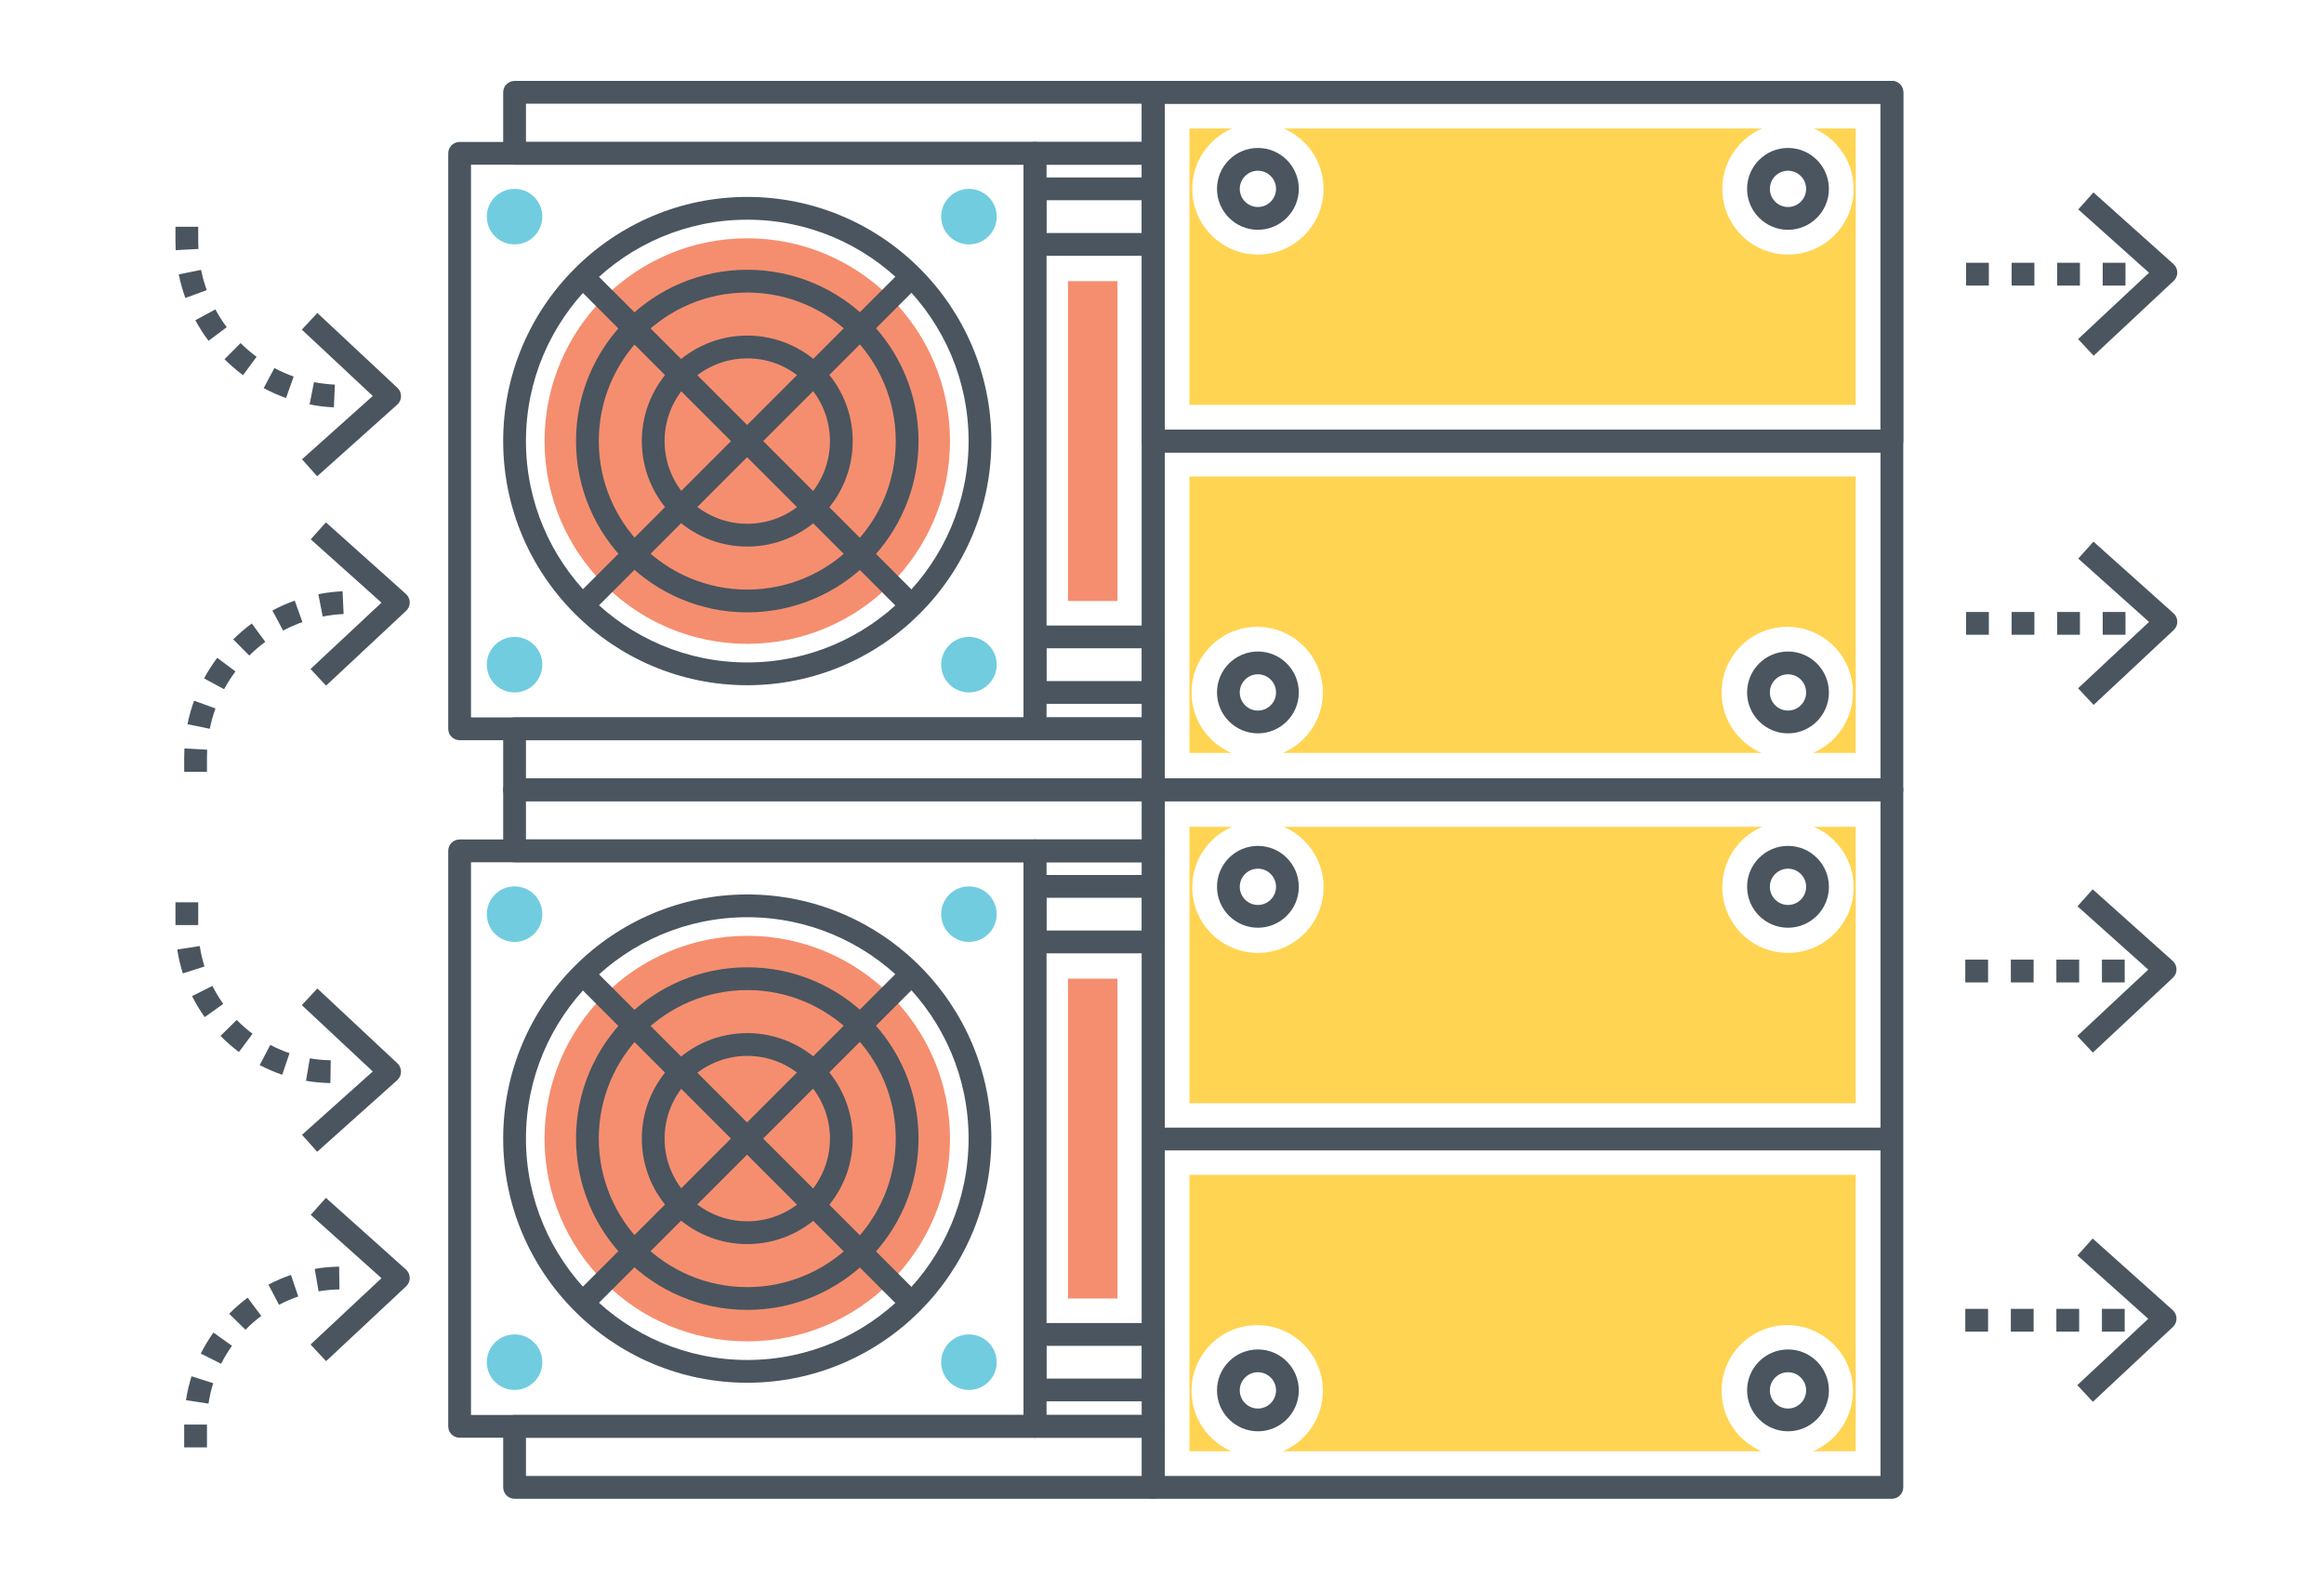
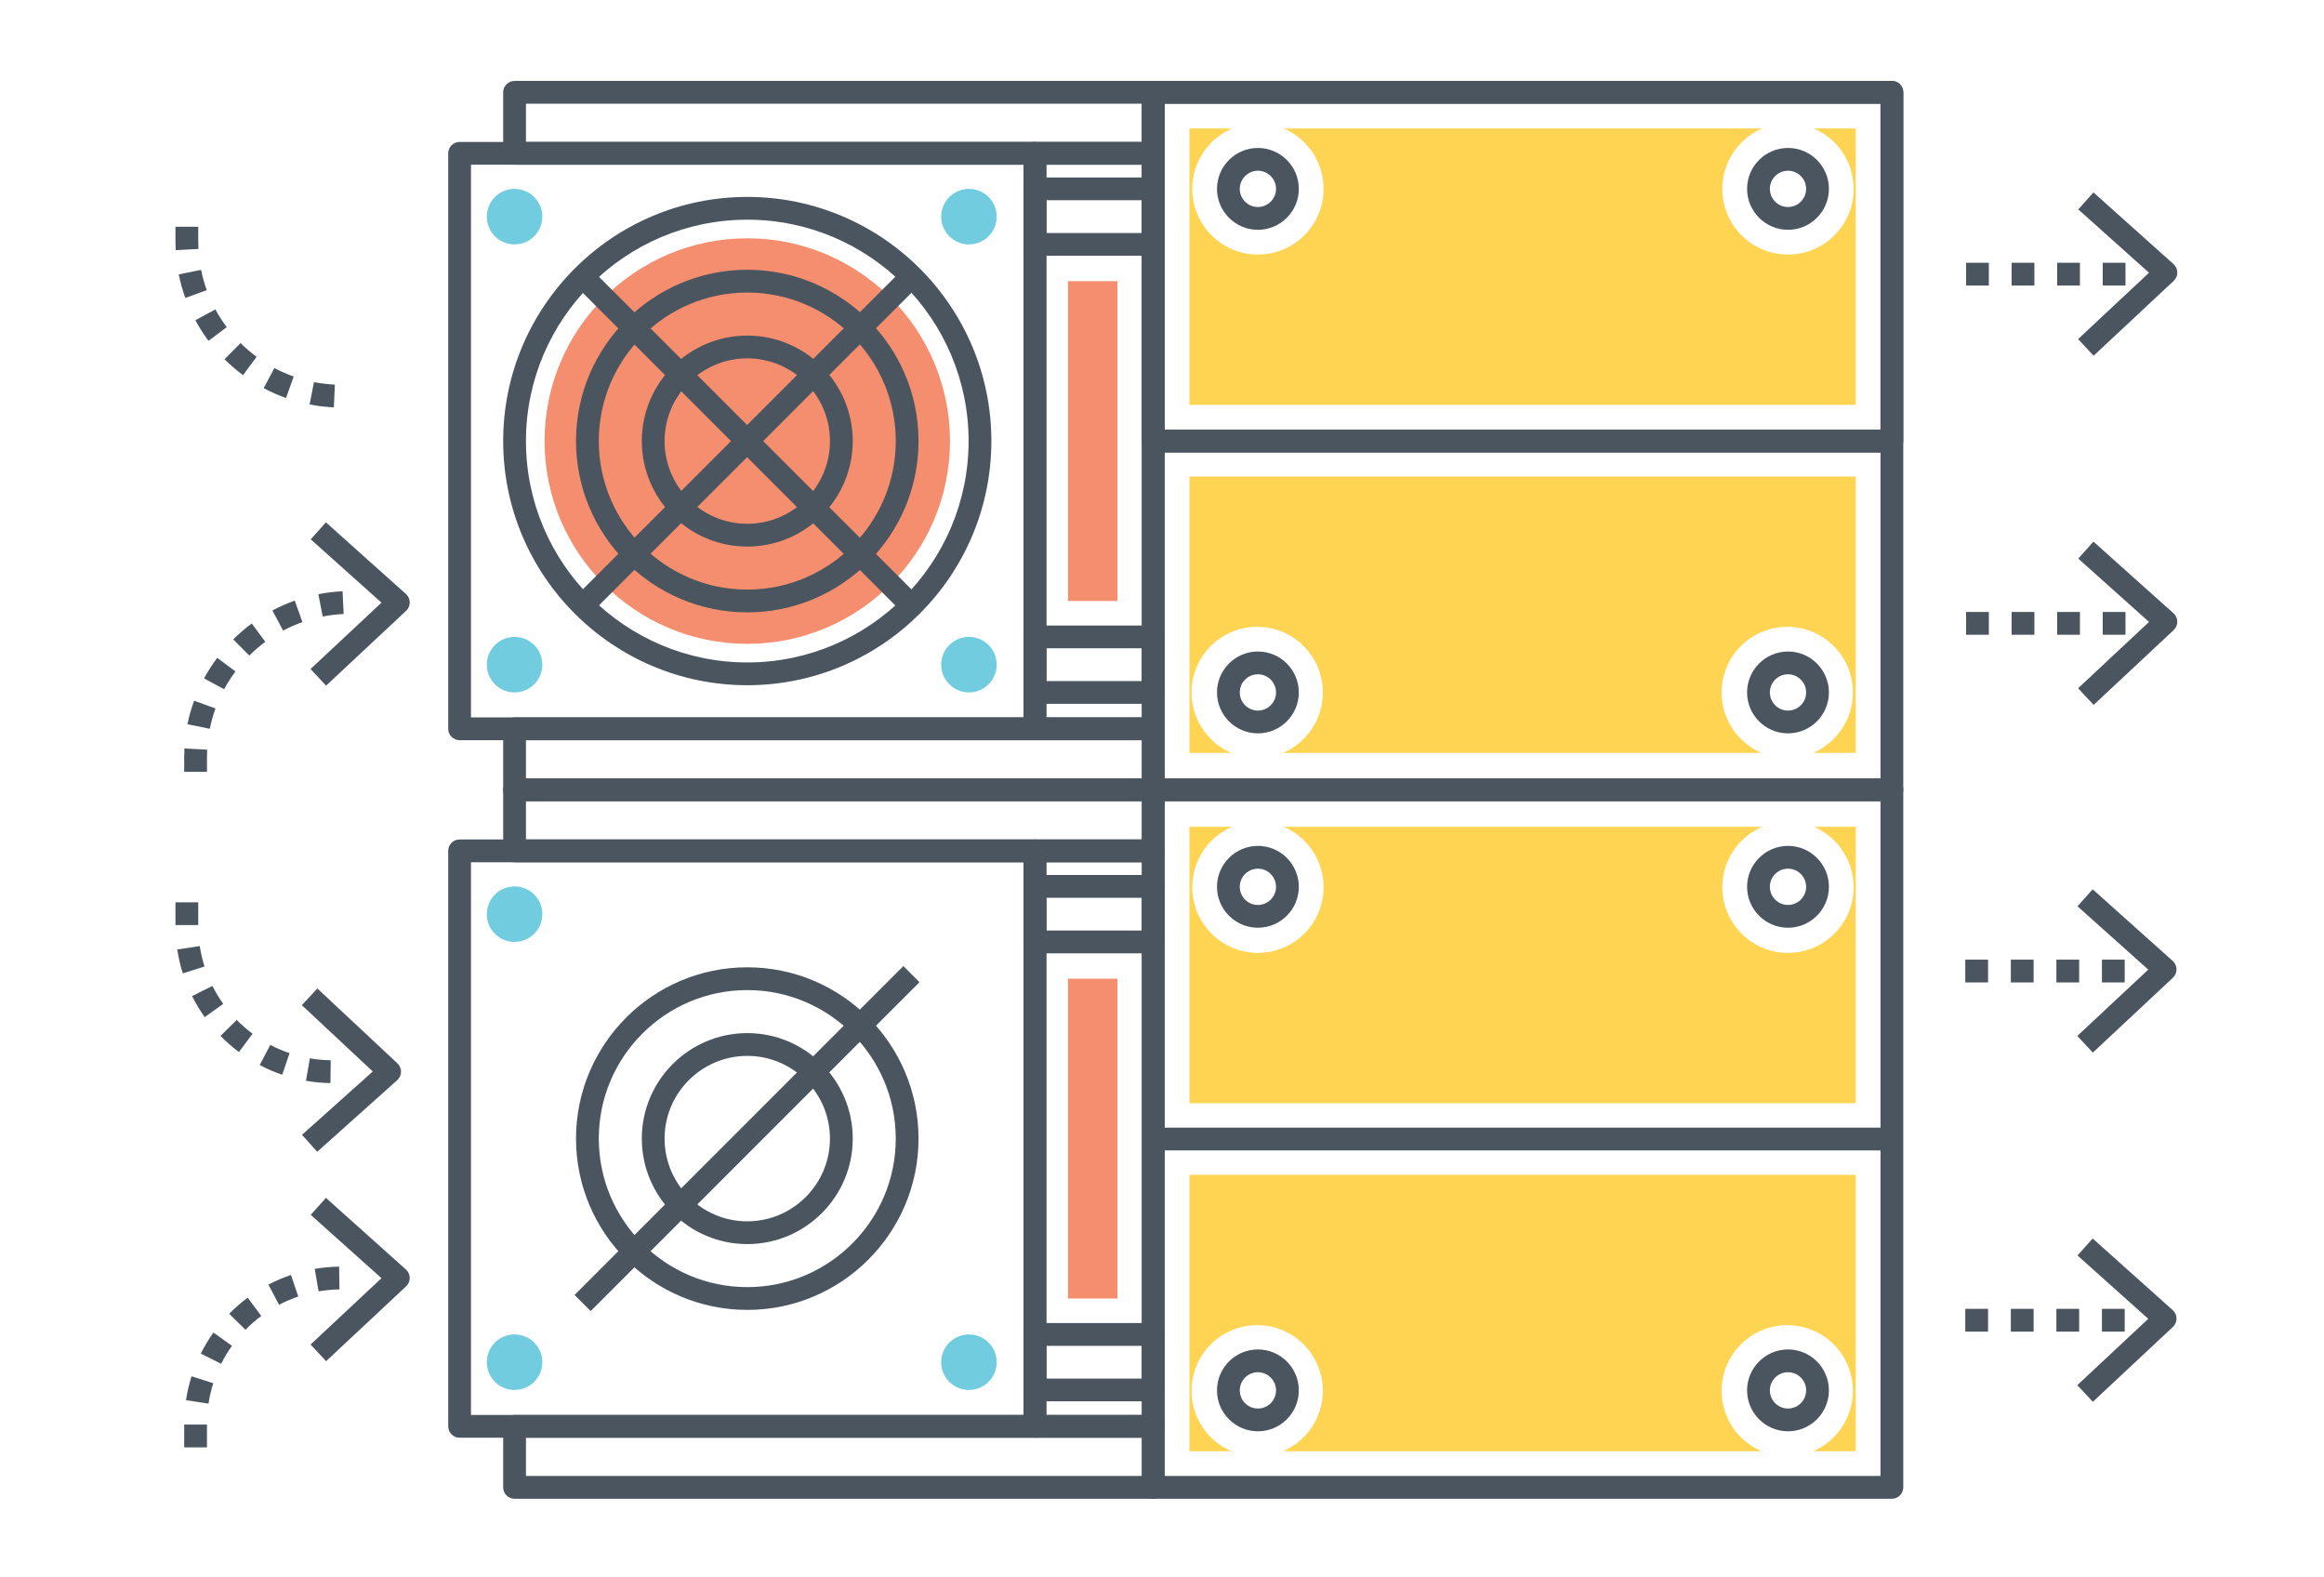
<svg xmlns="http://www.w3.org/2000/svg" width="460" height="312">
  <style type="text/css">.st0{fill:#F58E6F;}
	.st1{fill:#DFDFDF;}
	.st2{fill:#71CCE0;}
	.st3{fill:#4A555F;}
	.st4{fill:#FFD452;}
	.st5{fill:#FFFFFF;}
	.st6{fill:none;}</style>
  <g>
    <title>background</title>
    <rect fill="none" id="canvas_background" height="314" width="462" y="-1" x="-1" />
  </g>
  <g>
    <title>Layer 1</title>
    <g id="svg_2">
      <g id="svg_3">
        <g id="svg_4">
          <path id="svg_5" d="m204.849,166.119l-113.876,0c-1.245,0 -2.254,1.01 -2.254,2.254l0,113.876c0,1.244 1.009,2.254 2.254,2.254l113.876,0c1.245,0 2.254,-1.01 2.254,-2.254l0,-113.876c0,-1.244 -1.009,-2.254 -2.254,-2.254zm-2.253,113.876l-109.369,0l0,-109.368l109.369,0l0,109.368z" class="st3" />
        </g>
      </g>
    </g>
    <g id="svg_39">
      <g id="svg_40">
        <g id="svg_41">
-           <path id="svg_42" d="m147.911,176.996c-26.641,0 -48.314,21.673 -48.314,48.314s21.674,48.316 48.314,48.316c26.641,0 48.315,-21.675 48.315,-48.316s-21.673,-48.314 -48.315,-48.314zm0,92.122c-24.155,0 -43.807,-19.653 -43.807,-43.808c0,-24.156 19.652,-43.807 43.807,-43.807c24.156,0 43.807,19.651 43.807,43.807c0.001,24.156 -19.651,43.808 -43.807,43.808z" class="st3" />
-         </g>
+           </g>
      </g>
    </g>
    <g id="svg_43">
      <g id="svg_44">
-         <path id="svg_45" d="m147.912,185.184c-22.126,0 -40.126,18 -40.126,40.126c0,22.126 18.001,40.126 40.126,40.126c22.126,0 40.126,-18 40.126,-40.126c0,-22.126 -18.001,-40.126 -40.126,-40.126z" class="st0" />
-       </g>
+         </g>
    </g>
    <g id="svg_46">
      <g id="svg_47">
        <rect id="svg_48" height="4.507" width="92.059" class="st3" transform="matrix(0.707,-0.707,0.707,0.707,-186.228,217.334) " y="239.658" x="184.603" />
      </g>
    </g>
    <g id="svg_49">
      <g id="svg_50">
-         <rect id="svg_51" height="92.059" width="4.507" class="st3" transform="matrix(0.707,-0.707,0.707,0.707,-186.224,217.325) " y="195.882" x="228.379" />
-       </g>
+         </g>
    </g>
    <g id="svg_52">
      <g id="svg_53">
        <g id="svg_54">
          <path id="svg_55" d="m147.911,204.436c-11.511,0 -20.875,9.364 -20.875,20.875s9.364,20.875 20.875,20.875c11.511,0 20.875,-9.364 20.875,-20.875s-9.364,-20.875 -20.875,-20.875zm0,37.242c-9.025,0 -16.367,-7.342 -16.367,-16.367s7.342,-16.367 16.367,-16.367c9.025,0 16.367,7.342 16.367,16.367s-7.341,16.367 -16.367,16.367z" class="st3" />
        </g>
      </g>
    </g>
    <g id="svg_56">
      <g id="svg_57">
        <g id="svg_58">
          <path id="svg_59" d="m147.911,191.413c-18.692,0 -33.898,15.207 -33.898,33.897c0,18.691 15.206,33.898 33.898,33.898c18.691,0 33.898,-15.207 33.898,-33.898c0.001,-18.69 -15.206,-33.897 -33.898,-33.897zm0,63.288c-16.206,0 -29.39,-13.185 -29.39,-29.391s13.184,-29.389 29.39,-29.389c16.206,0 29.391,13.183 29.391,29.389s-13.185,29.391 -29.391,29.391z" class="st3" />
        </g>
      </g>
    </g>
    <g id="svg_60">
      <g id="svg_61">
        <g id="svg_62">
          <path id="svg_63" d="m228.273,166.119l-23.424,0c-1.245,0 -2.254,1.01 -2.254,2.254l0,113.876c0,1.244 1.009,2.254 2.254,2.254l23.423,0c1.244,0 2.254,-1.01 2.254,-2.254l0,-113.876c0.001,-1.244 -1.009,-2.254 -2.253,-2.254zm-2.254,113.876l-18.916,0l0,-109.368l18.916,0l0,109.368z" class="st3" />
        </g>
      </g>
    </g>
    <g id="svg_64">
      <g id="svg_65">
-         <circle id="svg_66" r="5.495" cy="180.899" cx="191.787" class="st2" />
-       </g>
+         </g>
    </g>
    <g id="svg_67">
      <g id="svg_68">
        <g id="svg_69">
          <path id="svg_70" d="m228.273,173.15l-23.424,0c-1.245,0 -2.254,1.01 -2.254,2.254l0,10.99c0,1.244 1.009,2.254 2.254,2.254l23.423,0c1.244,0 2.254,-1.01 2.254,-2.254l0,-10.99c0.001,-1.244 -1.009,-2.254 -2.253,-2.254zm-2.254,10.99l-18.916,0l0,-6.483l18.916,0l0,6.483z" class="st3" />
        </g>
      </g>
    </g>
    <g id="svg_71">
      <g id="svg_72">
        <circle id="svg_73" r="5.495" cy="269.557" cx="191.787" class="st2" />
      </g>
    </g>
    <g id="svg_74">
      <g id="svg_75">
        <circle id="svg_76" r="5.495" cy="180.899" cx="101.851" class="st2" />
      </g>
    </g>
    <g id="svg_77">
      <g id="svg_78">
        <circle id="svg_79" r="5.495" cy="269.557" cx="101.851" class="st2" />
      </g>
    </g>
    <g id="svg_80">
      <g id="svg_81">
        <g id="svg_82">
          <path id="svg_83" d="m228.273,261.808l-23.424,0c-1.245,0 -2.254,1.01 -2.254,2.254l0,10.99c0,1.244 1.009,2.254 2.254,2.254l23.423,0c1.244,0 2.254,-1.01 2.254,-2.254l0,-10.99c0.001,-1.244 -1.009,-2.254 -2.253,-2.254zm-2.254,10.99l-18.916,0l0,-6.482l18.916,0l0,6.482z" class="st3" />
        </g>
      </g>
    </g>
    <g id="svg_84">
      <g id="svg_85">
        <g id="svg_86">
          <path id="svg_87" d="m374.47,154.042l-146.197,0c-1.244,0 -2.254,1.009 -2.254,2.254l0,138.03c0,1.244 1.01,2.254 2.254,2.254l146.197,0c1.244,0 2.254,-1.01 2.254,-2.254l0,-138.03c0,-1.244 -1.01,-2.254 -2.254,-2.254zm-2.254,138.031l-141.69,0l0,-133.523l141.69,0l0,133.523z" class="st3" />
        </g>
      </g>
    </g>
    <g id="svg_88">
      <g id="svg_89">
        <g id="svg_90">
          <path id="svg_91" d="m228.273,154.042l-126.422,0c-1.245,0 -2.254,1.009 -2.254,2.254l0,12.077c0,1.244 1.009,2.254 2.254,2.254l126.422,0c1.244,0 2.254,-1.01 2.254,-2.254l0,-12.077c0,-1.244 -1.01,-2.254 -2.254,-2.254zm-2.254,12.077l-121.914,0l0,-7.57l121.914,0l0,7.57z" class="st3" />
        </g>
      </g>
    </g>
    <g id="svg_92">
      <g id="svg_93">
        <g id="svg_94">
          <path id="svg_95" d="m228.273,279.995l-126.422,0c-1.245,0 -2.254,1.009 -2.254,2.254l0,12.077c0,1.244 1.009,2.254 2.254,2.254l126.422,0c1.244,0 2.254,-1.01 2.254,-2.254l0,-12.077c0,-1.244 -1.01,-2.254 -2.254,-2.254zm-2.254,12.078l-121.914,0l0,-7.57l121.914,0l0,7.57z" class="st3" />
        </g>
      </g>
    </g>
    <g id="svg_96">
      <g id="svg_97">
        <g id="svg_98">
          <path id="svg_99" d="m204.849,28.089l-113.876,0c-1.245,0 -2.254,1.009 -2.254,2.254l0,113.876c0,1.244 1.009,2.254 2.254,2.254l113.876,0c1.245,0 2.254,-1.009 2.254,-2.254l0,-113.876c0,-1.245 -1.009,-2.254 -2.254,-2.254zm-2.253,113.876l-109.369,0l0,-109.368l109.369,0l0,109.368z" class="st3" />
        </g>
      </g>
    </g>
    <g id="svg_100">
      <g id="svg_101">
        <g id="svg_102">
          <path id="svg_103" d="m147.911,38.967c-26.641,0 -48.314,21.673 -48.314,48.314s21.674,48.314 48.314,48.314c26.641,0 48.315,-21.673 48.315,-48.314s-21.673,-48.314 -48.315,-48.314zm0,92.121c-24.155,0 -43.807,-19.651 -43.807,-43.807s19.652,-43.807 43.807,-43.807c24.156,0 43.807,19.651 43.807,43.807s-19.651,43.807 -43.807,43.807z" class="st3" />
        </g>
      </g>
    </g>
    <g id="svg_104">
      <g id="svg_105">
        <path id="svg_106" d="m147.912,47.154c-22.126,0 -40.126,18 -40.126,40.126c0,22.126 18.001,40.126 40.126,40.126c22.126,0 40.126,-18 40.126,-40.126c0,-22.125 -18.001,-40.126 -40.126,-40.126z" class="st0" />
      </g>
    </g>
    <g id="svg_107">
      <g id="svg_108">
        <rect id="svg_109" height="4.507" width="92.059" class="st3" transform="matrix(0.707,-0.707,0.707,0.707,-88.626,176.906) " y="101.627" x="184.603" />
      </g>
    </g>
    <g id="svg_110">
      <g id="svg_111">
        <rect id="svg_112" height="92.059" width="4.507" class="st3" transform="matrix(0.707,-0.707,0.707,0.707,-88.625,176.899) " y="57.851" x="228.379" />
      </g>
    </g>
    <g id="svg_113">
      <g id="svg_114">
        <g id="svg_115">
          <path id="svg_116" d="m147.911,66.407c-11.511,0 -20.875,9.364 -20.875,20.875s9.364,20.875 20.875,20.875c11.511,0 20.875,-9.364 20.875,-20.875s-9.364,-20.875 -20.875,-20.875zm0,37.242c-9.025,0 -16.367,-7.342 -16.367,-16.367s7.342,-16.367 16.367,-16.367c9.025,0 16.367,7.342 16.367,16.367s-7.341,16.367 -16.367,16.367z" class="st3" />
        </g>
      </g>
    </g>
    <g id="svg_117">
      <g id="svg_118">
        <g id="svg_119">
          <path id="svg_120" d="m147.911,53.383c-18.692,0 -33.898,15.207 -33.898,33.898s15.206,33.898 33.898,33.898c18.691,0 33.898,-15.207 33.898,-33.898s-15.206,-33.898 -33.898,-33.898zm0,63.289c-16.206,0 -29.39,-13.185 -29.39,-29.391s13.184,-29.391 29.39,-29.391c16.206,0 29.391,13.185 29.391,29.391s-13.185,29.391 -29.391,29.391z" class="st3" />
        </g>
      </g>
    </g>
    <g id="svg_121">
      <g id="svg_122">
        <g id="svg_123">
          <path id="svg_124" d="m228.273,28.089l-23.424,0c-1.245,0 -2.254,1.009 -2.254,2.254l0,113.876c0,1.244 1.009,2.254 2.254,2.254l23.423,0c1.244,0 2.254,-1.009 2.254,-2.254l0,-113.876c0.001,-1.245 -1.009,-2.254 -2.253,-2.254zm-2.254,113.876l-18.916,0l0,-109.368l18.916,0l0,109.368z" class="st3" />
        </g>
      </g>
    </g>
    <g id="svg_125">
      <g id="svg_126">
        <circle id="svg_127" r="5.495" cy="42.869" cx="191.787" class="st2" />
      </g>
    </g>
    <g id="svg_128">
      <g id="svg_129">
        <g id="svg_130">
          <path id="svg_131" d="m228.273,35.12l-23.424,0c-1.245,0 -2.254,1.01 -2.254,2.254l0,10.99c0,1.244 1.009,2.254 2.254,2.254l23.423,0c1.244,0 2.254,-1.01 2.254,-2.254l0,-10.99c0.001,-1.244 -1.009,-2.254 -2.253,-2.254zm-2.254,10.99l-18.916,0l0,-6.483l18.916,0l0,6.483z" class="st3" />
        </g>
      </g>
    </g>
    <g id="svg_132">
      <g id="svg_133">
        <circle id="svg_134" r="5.495" cy="131.527" cx="191.787" class="st2" />
      </g>
    </g>
    <g id="svg_135">
      <g id="svg_136">
        <circle id="svg_137" r="5.495" cy="42.869" cx="101.851" class="st2" />
      </g>
    </g>
    <g id="svg_138">
      <g id="svg_139">
        <circle id="svg_140" r="5.495" cy="131.527" cx="101.851" class="st2" />
      </g>
    </g>
    <g id="svg_141">
      <g id="svg_142">
        <g id="svg_143">
          <path id="svg_144" d="m228.273,123.778l-23.424,0c-1.245,0 -2.254,1.01 -2.254,2.254l0,10.99c0,1.244 1.009,2.254 2.254,2.254l23.423,0c1.244,0 2.254,-1.01 2.254,-2.254l0,-10.99c0.001,-1.244 -1.009,-2.254 -2.253,-2.254zm-2.254,10.99l-18.916,0l0,-6.482l18.916,0l0,6.482z" class="st3" />
        </g>
      </g>
    </g>
    <g id="svg_145">
      <g id="svg_146">
        <g id="svg_147">
          <path id="svg_148" d="m374.47,16.014l-146.197,0c-1.244,0 -2.254,1.009 -2.254,2.254l0,138.029c0,1.244 1.01,2.254 2.254,2.254l146.197,0c1.244,0 2.254,-1.009 2.254,-2.254l0,-138.03c0,-1.244 -1.01,-2.253 -2.254,-2.253zm-2.254,138.028l-141.69,0l0,-133.521l141.69,0l0,133.521z" class="st3" />
        </g>
      </g>
    </g>
    <g id="svg_149">
      <g id="svg_150">
        <g id="svg_151">
          <path id="svg_152" d="m228.273,16.014l-126.422,0c-1.245,0 -2.254,1.009 -2.254,2.254l0,12.076c0,1.244 1.009,2.254 2.254,2.254l126.422,0c1.244,0 2.254,-1.01 2.254,-2.254l0,-12.077c0,-1.244 -1.01,-2.253 -2.254,-2.253zm-2.254,12.075l-121.914,0l0,-7.568l121.914,0l0,7.568z" class="st3" />
        </g>
      </g>
    </g>
    <g id="svg_153">
      <g id="svg_154">
        <g id="svg_155">
          <path id="svg_156" d="m228.273,141.965l-126.422,0c-1.245,0 -2.254,1.009 -2.254,2.254l0,12.077c0,1.244 1.009,2.254 2.254,2.254l126.422,0c1.244,0 2.254,-1.009 2.254,-2.254l0,-12.077c0,-1.245 -1.01,-2.254 -2.254,-2.254zm-2.254,12.077l-121.914,0l0,-7.57l121.914,0l0,7.57z" class="st3" />
        </g>
      </g>
    </g>
    <g id="svg_157">
      <g id="svg_158">
        <g id="svg_159">
          <path id="svg_160" d="m248.982,128.924c-4.465,0 -8.096,3.633 -8.096,8.098c0,4.465 3.632,8.098 8.096,8.098c4.465,0 8.098,-3.633 8.098,-8.098c0,-4.465 -3.633,-8.098 -8.098,-8.098zm0,11.688c-1.979,0 -3.589,-1.611 -3.589,-3.591c0,-1.979 1.61,-3.59 3.589,-3.59s3.591,1.611 3.591,3.59c-0.001,1.98 -1.612,3.591 -3.591,3.591z" class="st3" />
        </g>
      </g>
    </g>
    <g id="svg_161">
      <g id="svg_162">
        <g id="svg_163">
          <path id="svg_164" d="m248.982,29.278c-4.465,0 -8.096,3.631 -8.096,8.096s3.632,8.098 8.096,8.098c4.465,0 8.098,-3.633 8.098,-8.098s-3.633,-8.096 -8.098,-8.096zm0,11.686c-1.979,0 -3.589,-1.611 -3.589,-3.591c0,-1.979 1.61,-3.589 3.589,-3.589s3.591,1.61 3.591,3.589c-0.001,1.98 -1.612,3.591 -3.591,3.591z" class="st3" />
        </g>
      </g>
    </g>
    <g id="svg_165">
      <g id="svg_166">
        <g id="svg_167">
          <path id="svg_168" d="m353.908,128.924c-4.465,0 -8.098,3.633 -8.098,8.098c0,4.465 3.633,8.098 8.098,8.098c4.465,0 8.096,-3.633 8.096,-8.098c0,-4.465 -3.631,-8.098 -8.096,-8.098zm0,11.688c-1.979,0 -3.591,-1.611 -3.591,-3.591c0,-1.979 1.611,-3.59 3.591,-3.59c1.979,0 3.589,1.611 3.589,3.59c0,1.98 -1.61,3.591 -3.589,3.591z" class="st3" />
        </g>
      </g>
    </g>
    <g id="svg_169">
      <g id="svg_170">
        <g id="svg_171">
          <path id="svg_172" d="m353.908,29.278c-4.465,0 -8.098,3.631 -8.098,8.096s3.633,8.098 8.098,8.098c4.465,0 8.096,-3.633 8.096,-8.098s-3.631,-8.096 -8.096,-8.096zm0,11.686c-1.979,0 -3.591,-1.611 -3.591,-3.591c0,-1.979 1.611,-3.589 3.591,-3.589c1.979,0 3.589,1.61 3.589,3.589c0,1.98 -1.61,3.591 -3.589,3.591z" class="st3" />
        </g>
      </g>
    </g>
    <g id="svg_173">
      <g id="svg_174">
        <rect id="svg_175" height="4.508" width="146.197" class="st3" y="85.028" x="228.273" />
      </g>
    </g>
    <g id="svg_176">
      <g id="svg_177">
        <g id="svg_178">
          <path id="svg_179" d="m248.982,267.036c-4.465,0 -8.096,3.633 -8.096,8.098s3.632,8.098 8.096,8.098c4.465,0 8.098,-3.633 8.098,-8.098s-3.633,-8.098 -8.098,-8.098zm0,11.689c-1.979,0 -3.589,-1.611 -3.589,-3.59s1.61,-3.591 3.589,-3.591s3.591,1.611 3.591,3.591s-1.612,3.59 -3.591,3.59z" class="st3" />
        </g>
      </g>
    </g>
    <g id="svg_180">
      <g id="svg_181">
        <g id="svg_182">
          <path id="svg_183" d="m248.982,167.39c-4.465,0 -8.096,3.631 -8.096,8.096c0,4.465 3.632,8.098 8.096,8.098c4.465,0 8.098,-3.633 8.098,-8.098c0,-4.465 -3.633,-8.096 -8.098,-8.096zm0,11.687c-1.979,0 -3.589,-1.611 -3.589,-3.59c0,-1.979 1.61,-3.589 3.589,-3.589s3.591,1.61 3.591,3.589c-0.001,1.979 -1.612,3.59 -3.591,3.59z" class="st3" />
        </g>
      </g>
    </g>
    <g id="svg_184">
      <g id="svg_185">
        <g id="svg_186">
          <path id="svg_187" d="m353.908,267.036c-4.465,0 -8.098,3.633 -8.098,8.098s3.633,8.098 8.098,8.098c4.465,0 8.096,-3.633 8.096,-8.098s-3.631,-8.098 -8.096,-8.098zm0,11.689c-1.979,0 -3.591,-1.611 -3.591,-3.59s1.611,-3.591 3.591,-3.591c1.979,0 3.589,1.611 3.589,3.591s-1.61,3.59 -3.589,3.59z" class="st3" />
        </g>
      </g>
    </g>
    <g id="svg_188">
      <g id="svg_189">
        <g id="svg_190">
          <path id="svg_191" d="m353.908,167.39c-4.465,0 -8.098,3.631 -8.098,8.096c0,4.465 3.633,8.098 8.098,8.098c4.465,0 8.096,-3.633 8.096,-8.098c0,-4.465 -3.631,-8.096 -8.096,-8.096zm0,11.687c-1.979,0 -3.591,-1.611 -3.591,-3.59c0,-1.979 1.611,-3.589 3.591,-3.589c1.979,0 3.589,1.61 3.589,3.589c0,1.979 -1.61,3.59 -3.589,3.59z" class="st3" />
        </g>
      </g>
    </g>
    <g id="svg_192">
      <g id="svg_193">
        <rect id="svg_194" height="4.508" width="146.197" class="st3" y="223.14" x="228.273" />
      </g>
    </g>
    <g id="svg_195">
      <g id="svg_196">
        <g id="svg_197">
          <path id="svg_198" d="m374.47,16.014l-146.197,0c-1.244,0 -2.254,1.009 -2.254,2.254l0,69.014c0,1.244 1.01,2.254 2.254,2.254l146.197,0c1.244,0 2.254,-1.01 2.254,-2.254l0,-69.015c0,-1.244 -1.01,-2.253 -2.254,-2.253zm-2.254,69.014l-141.69,0l0,-64.507l141.69,0l0,64.507z" class="st3" />
        </g>
      </g>
    </g>
    <g id="svg_199">
      <g id="svg_200">
        <path id="svg_201" d="m359.014,25.425c4.638,1.99 7.887,6.598 7.887,11.952c0,7.171 -5.826,12.997 -12.997,12.997s-12.997,-5.826 -12.997,-12.997c0,-5.354 3.249,-9.962 7.887,-11.952l-94.7,0c4.638,1.99 7.887,6.598 7.887,11.952c0,7.171 -5.826,12.997 -12.997,12.997c-7.171,0 -12.997,-5.826 -12.997,-12.997c0,-5.354 3.249,-9.962 7.887,-11.952l-8.445,0l0,54.693l131.888,0l0,-54.693l-8.303,0z" class="st4" />
      </g>
    </g>
    <g id="svg_202">
      <g id="svg_203">
        <path id="svg_204" d="m235.428,94.295l0,54.693l8.302,0c-4.638,-1.99 -7.887,-6.598 -7.887,-11.952c0,-7.171 5.826,-12.997 12.997,-12.997s12.997,5.826 12.997,12.997c0,5.354 -3.249,9.962 -7.887,11.952l94.7,0c-4.638,-1.99 -7.887,-6.598 -7.887,-11.952c0,-7.171 5.826,-12.997 12.997,-12.997c7.171,0 12.997,5.826 12.997,12.997c0,5.354 -3.249,9.962 -7.887,11.952l8.445,0l0,-54.693l-131.887,0z" class="st4" />
      </g>
    </g>
    <g id="svg_205">
      <g id="svg_206">
        <path id="svg_207" d="m359.014,163.612c4.638,1.99 7.887,6.598 7.887,11.952c0,7.171 -5.826,12.997 -12.997,12.997s-12.997,-5.826 -12.997,-12.997c0,-5.354 3.249,-9.962 7.887,-11.952l-94.7,0c4.638,1.99 7.887,6.598 7.887,11.952c0,7.171 -5.826,12.997 -12.997,12.997c-7.171,0 -12.997,-5.826 -12.997,-12.997c0,-5.354 3.249,-9.962 7.887,-11.952l-8.445,0l0,54.693l131.888,0l0,-54.693l-8.303,0z" class="st4" />
      </g>
    </g>
    <g id="svg_208">
      <g id="svg_209">
        <path id="svg_210" d="m235.428,232.482l0,54.693l8.302,0c-4.638,-1.99 -7.887,-6.598 -7.887,-11.952c0,-7.171 5.826,-12.997 12.997,-12.997s12.997,5.826 12.997,12.997c0,5.354 -3.249,9.962 -7.887,11.952l94.7,0c-4.638,-1.99 -7.887,-6.598 -7.887,-11.952c0,-7.171 5.826,-12.997 12.997,-12.997c7.171,0 12.997,5.826 12.997,12.997c0,5.354 -3.249,9.962 -7.887,11.952l8.445,0l0,-54.693l-131.887,0z" class="st4" />
      </g>
    </g>
    <g id="svg_211">
      <g id="svg_212">
        <rect id="svg_213" height="63.288" width="9.786" class="st0" y="55.637" x="211.395" />
      </g>
    </g>
    <g id="svg_214">
      <g id="svg_215">
        <rect id="svg_216" height="63.288" width="9.786" class="st0" y="193.666" x="211.395" />
      </g>
    </g>
    <g id="svg_217">
      <g id="svg_218">
        <g id="svg_219">
          <path id="svg_220" d="m39.799,53.404l-4.418,0.892c0.318,1.579 0.757,3.146 1.304,4.66l4.239,-1.535c-0.472,-1.303 -0.85,-2.656 -1.125,-4.017zm-0.561,-5.645l0,-2.883l-4.507,0l0,2.883c0,0.584 0.015,1.166 0.045,1.743l4.502,-0.24c-0.026,-0.498 -0.04,-0.998 -0.04,-1.503zm3.393,13.468l-3.966,2.142c0.764,1.415 1.64,2.785 2.605,4.075l3.61,-2.7c-0.833,-1.113 -1.59,-2.296 -2.249,-3.517zm19.516,14.385l-0.866,4.422c1.569,0.308 3.184,0.5 4.799,0.575l0.208,-4.502c-1.395,-0.063 -2.788,-0.23 -4.141,-0.495zm-9.954,1.199c1.415,0.753 2.904,1.409 4.422,1.95l1.513,-4.246c-1.312,-0.468 -2.598,-1.034 -3.819,-1.683l-2.116,3.979zm-7.754,-5.722c1.139,1.133 2.372,2.191 3.666,3.147l2.678,-3.627c-1.118,-0.825 -2.183,-1.739 -3.167,-2.716l-3.177,3.196z" class="st3" />
        </g>
      </g>
    </g>
    <g id="svg_221">
      <g id="svg_222">
-         <path id="svg_223" d="m78.662,76.745l-15.844,-14.812l-3.078,3.293l14.044,13.129l-14.007,12.533l3.005,3.36l15.844,-14.177c0.472,-0.423 0.744,-1.023 0.751,-1.655c0.006,-0.632 -0.253,-1.239 -0.715,-1.671z" class="st3" />
-       </g>
+         </g>
    </g>
    <g id="svg_224">
      <g id="svg_225">
        <g id="svg_226">
          <path id="svg_227" d="m37.108,143.318l4.418,0.892c0.275,-1.362 0.654,-2.715 1.126,-4.017l-4.239,-1.535c-0.548,1.514 -0.987,3.081 -1.305,4.66zm-0.65,6.537l0,2.883l4.507,0l0,-2.883c0,-0.505 0.013,-1.005 0.04,-1.502l-4.502,-0.24c-0.03,0.575 -0.045,1.158 -0.045,1.742zm3.933,-15.611l3.966,2.142c0.66,-1.221 1.416,-2.403 2.249,-3.517l-3.61,-2.7c-0.964,1.291 -1.84,2.661 -2.605,4.075zm5.775,-7.719l3.177,3.196c0.984,-0.977 2.049,-1.891 3.167,-2.716l-2.678,-3.627c-1.294,0.957 -2.527,2.014 -3.666,3.147zm21.641,-9.521c-1.615,0.075 -3.229,0.267 -4.799,0.575l0.866,4.422c1.353,-0.264 2.746,-0.431 4.141,-0.496l-0.208,-4.501zm-13.887,3.799l2.116,3.979c1.221,-0.648 2.507,-1.215 3.819,-1.683l-1.513,-4.246c-1.518,0.541 -3.006,1.197 -4.422,1.95z" class="st3" />
        </g>
      </g>
    </g>
    <g id="svg_228">
      <g id="svg_229">
        <path id="svg_230" d="m80.353,117.543l-15.844,-14.177l-3.005,3.36l14.007,12.533l-14.044,13.129l3.078,3.292l15.844,-14.812c0.462,-0.431 0.721,-1.039 0.715,-1.671c-0.008,-0.632 -0.28,-1.232 -0.751,-1.654z" class="st3" />
      </g>
    </g>
    <g id="svg_231">
      <g id="svg_232">
        <path id="svg_233" d="m430.21,121.356l-15.844,-14.177l-3.005,3.36l14.007,12.533l-14.043,13.128l3.078,3.292l15.844,-14.811c0.462,-0.431 0.722,-1.039 0.715,-1.671c-0.008,-0.632 -0.28,-1.232 -0.752,-1.654z" class="st3" />
      </g>
    </g>
    <g id="svg_234">
      <g id="svg_235">
        <g id="svg_236">
          <path id="svg_237" d="m39.238,178.551l-4.507,0l0,4.508l4.507,0l0,-4.508zm2.806,16.544l-4.029,2.019c0.721,1.441 1.564,2.839 2.505,4.157l3.668,-2.62c-0.805,-1.128 -1.526,-2.325 -2.144,-3.556zm-2.504,-7.884l-4.456,0.678c0.243,1.599 0.613,3.19 1.101,4.728l4.296,-1.365c-0.416,-1.313 -0.733,-2.673 -0.941,-4.041zm21.791,22.218l-0.763,4.443c1.586,0.273 3.212,0.423 4.832,0.446l0.064,-4.507c-1.386,-0.02 -2.777,-0.149 -4.133,-0.382zm-17.69,-4.44c1.133,1.153 2.362,2.228 3.655,3.188l2.691,-3.615c-1.106,-0.823 -2.159,-1.742 -3.13,-2.731l-3.216,3.158zm7.762,5.772c1.434,0.753 2.935,1.397 4.46,1.915l1.448,-4.27c-1.303,-0.442 -2.586,-0.992 -3.813,-1.636l-2.095,3.991z" class="st3" />
        </g>
      </g>
    </g>
    <g id="svg_238">
      <g id="svg_239">
        <path id="svg_240" d="m78.662,210.42l-15.844,-14.812l-3.078,3.292l14.044,13.129l-14.007,12.533l3.005,3.36l15.844,-14.175c0.472,-0.422 0.744,-1.022 0.751,-1.655c0.006,-0.633 -0.253,-1.24 -0.715,-1.672z" class="st3" />
      </g>
    </g>
    <g id="svg_241">
      <g id="svg_242">
        <g id="svg_243">
          <path id="svg_244" d="m36.811,277.076l4.456,0.678c0.208,-1.367 0.525,-2.728 0.941,-4.041l-4.296,-1.365c-0.487,1.538 -0.858,3.128 -1.101,4.728zm-0.353,9.337l4.507,0l0,-4.508l-4.507,0l0,4.508zm3.284,-18.564l4.029,2.022c0.618,-1.234 1.34,-2.43 2.145,-3.557l-3.668,-2.62c-0.939,1.316 -1.783,2.715 -2.506,4.155zm27.385,-17.202c-1.62,0.023 -3.246,0.173 -4.832,0.446l0.763,4.443c1.356,-0.233 2.747,-0.362 4.133,-0.381l-0.064,-4.508zm-21.759,9.33l3.216,3.158c0.971,-0.989 2.023,-1.907 3.13,-2.73l-2.691,-3.615c-1.292,0.96 -2.522,2.034 -3.655,3.187zm7.762,-5.773l2.095,3.991c1.227,-0.644 2.51,-1.194 3.813,-1.636l-1.448,-4.27c-1.525,0.518 -3.026,1.162 -4.46,1.915z" class="st3" />
        </g>
      </g>
    </g>
    <g id="svg_245">
      <g id="svg_246">
        <path id="svg_247" d="m80.353,251.218l-15.844,-14.177l-3.005,3.36l14.007,12.533l-14.043,13.128l3.078,3.292l15.844,-14.811c0.462,-0.431 0.721,-1.039 0.715,-1.671c-0.009,-0.631 -0.281,-1.232 -0.752,-1.654z" class="st3" />
      </g>
    </g>
    <g id="svg_248">
      <g id="svg_249">
        <path id="svg_250" d="m430.21,52.255l-15.844,-14.177l-3.005,3.36l14.007,12.533l-14.043,13.128l3.078,3.293l15.844,-14.811c0.462,-0.431 0.722,-1.039 0.715,-1.671c-0.008,-0.632 -0.28,-1.232 -0.752,-1.655z" class="st3" />
      </g>
    </g>
    <g id="svg_251">
      <g id="svg_252">
        <g id="svg_253">
          <path id="svg_254" d="m398.169,56.506l4.507,0l0,-4.508l-4.507,0l0,4.508zm-9.015,0l4.507,0l0,-4.508l-4.507,0l0,4.508zm27.045,-4.508l0,4.508l4.507,0l0,-4.508l-4.507,0zm-9.015,4.508l4.507,0l0,-4.508l-4.507,0l0,4.508z" class="st3" />
        </g>
      </g>
    </g>
    <g id="svg_255">
      <g id="svg_256">
        <g id="svg_257">
          <path id="svg_258" d="m398.169,125.607l4.507,0l0,-4.508l-4.507,0l0,4.508zm-9.015,0l4.507,0l0,-4.508l-4.507,0l0,4.508zm27.045,-4.508l0,4.508l4.507,0l0,-4.508l-4.507,0zm-9.015,4.508l4.507,0l0,-4.508l-4.507,0l0,4.508z" class="st3" />
        </g>
      </g>
    </g>
    <g id="svg_259">
      <g id="svg_260">
        <path id="svg_261" d="m430.057,259.257l-15.845,-14.177l-3.005,3.36l14.008,12.533l-14.045,13.128l3.078,3.292l15.845,-14.811c0.462,-0.431 0.722,-1.039 0.715,-1.671s-0.278,-1.231 -0.751,-1.654z" class="st3" />
      </g>
    </g>
    <g id="svg_262">
      <g id="svg_263">
        <path id="svg_264" d="m430.057,190.156l-15.845,-14.177l-3.005,3.36l14.008,12.533l-14.045,13.128l3.078,3.292l15.845,-14.811c0.462,-0.431 0.722,-1.039 0.715,-1.671s-0.278,-1.231 -0.751,-1.654z" class="st3" />
      </g>
    </g>
    <g id="svg_265">
      <g id="svg_266">
        <g id="svg_267">
          <path id="svg_268" d="m389,194.407l4.507,0l0,-4.508l-4.507,0l0,4.508zm9.015,0l4.507,0l0,-4.508l-4.507,0l0,4.508zm9.015,0l4.507,0l0,-4.508l-4.507,0l0,4.508zm9.015,-4.508l0,4.508l4.507,0l0,-4.508l-4.507,0z" class="st3" />
        </g>
      </g>
    </g>
    <g id="svg_269">
      <g id="svg_270">
        <g id="svg_271">
          <path id="svg_272" d="m389,263.508l4.507,0l0,-4.507l-4.507,0l0,4.507zm9.015,0l4.507,0l0,-4.507l-4.507,0l0,4.507zm18.03,-4.508l0,4.507l4.507,0l0,-4.507l-4.507,0zm-9.015,4.508l4.507,0l0,-4.507l-4.507,0l0,4.507z" class="st3" />
        </g>
      </g>
    </g>
  </g>
</svg>